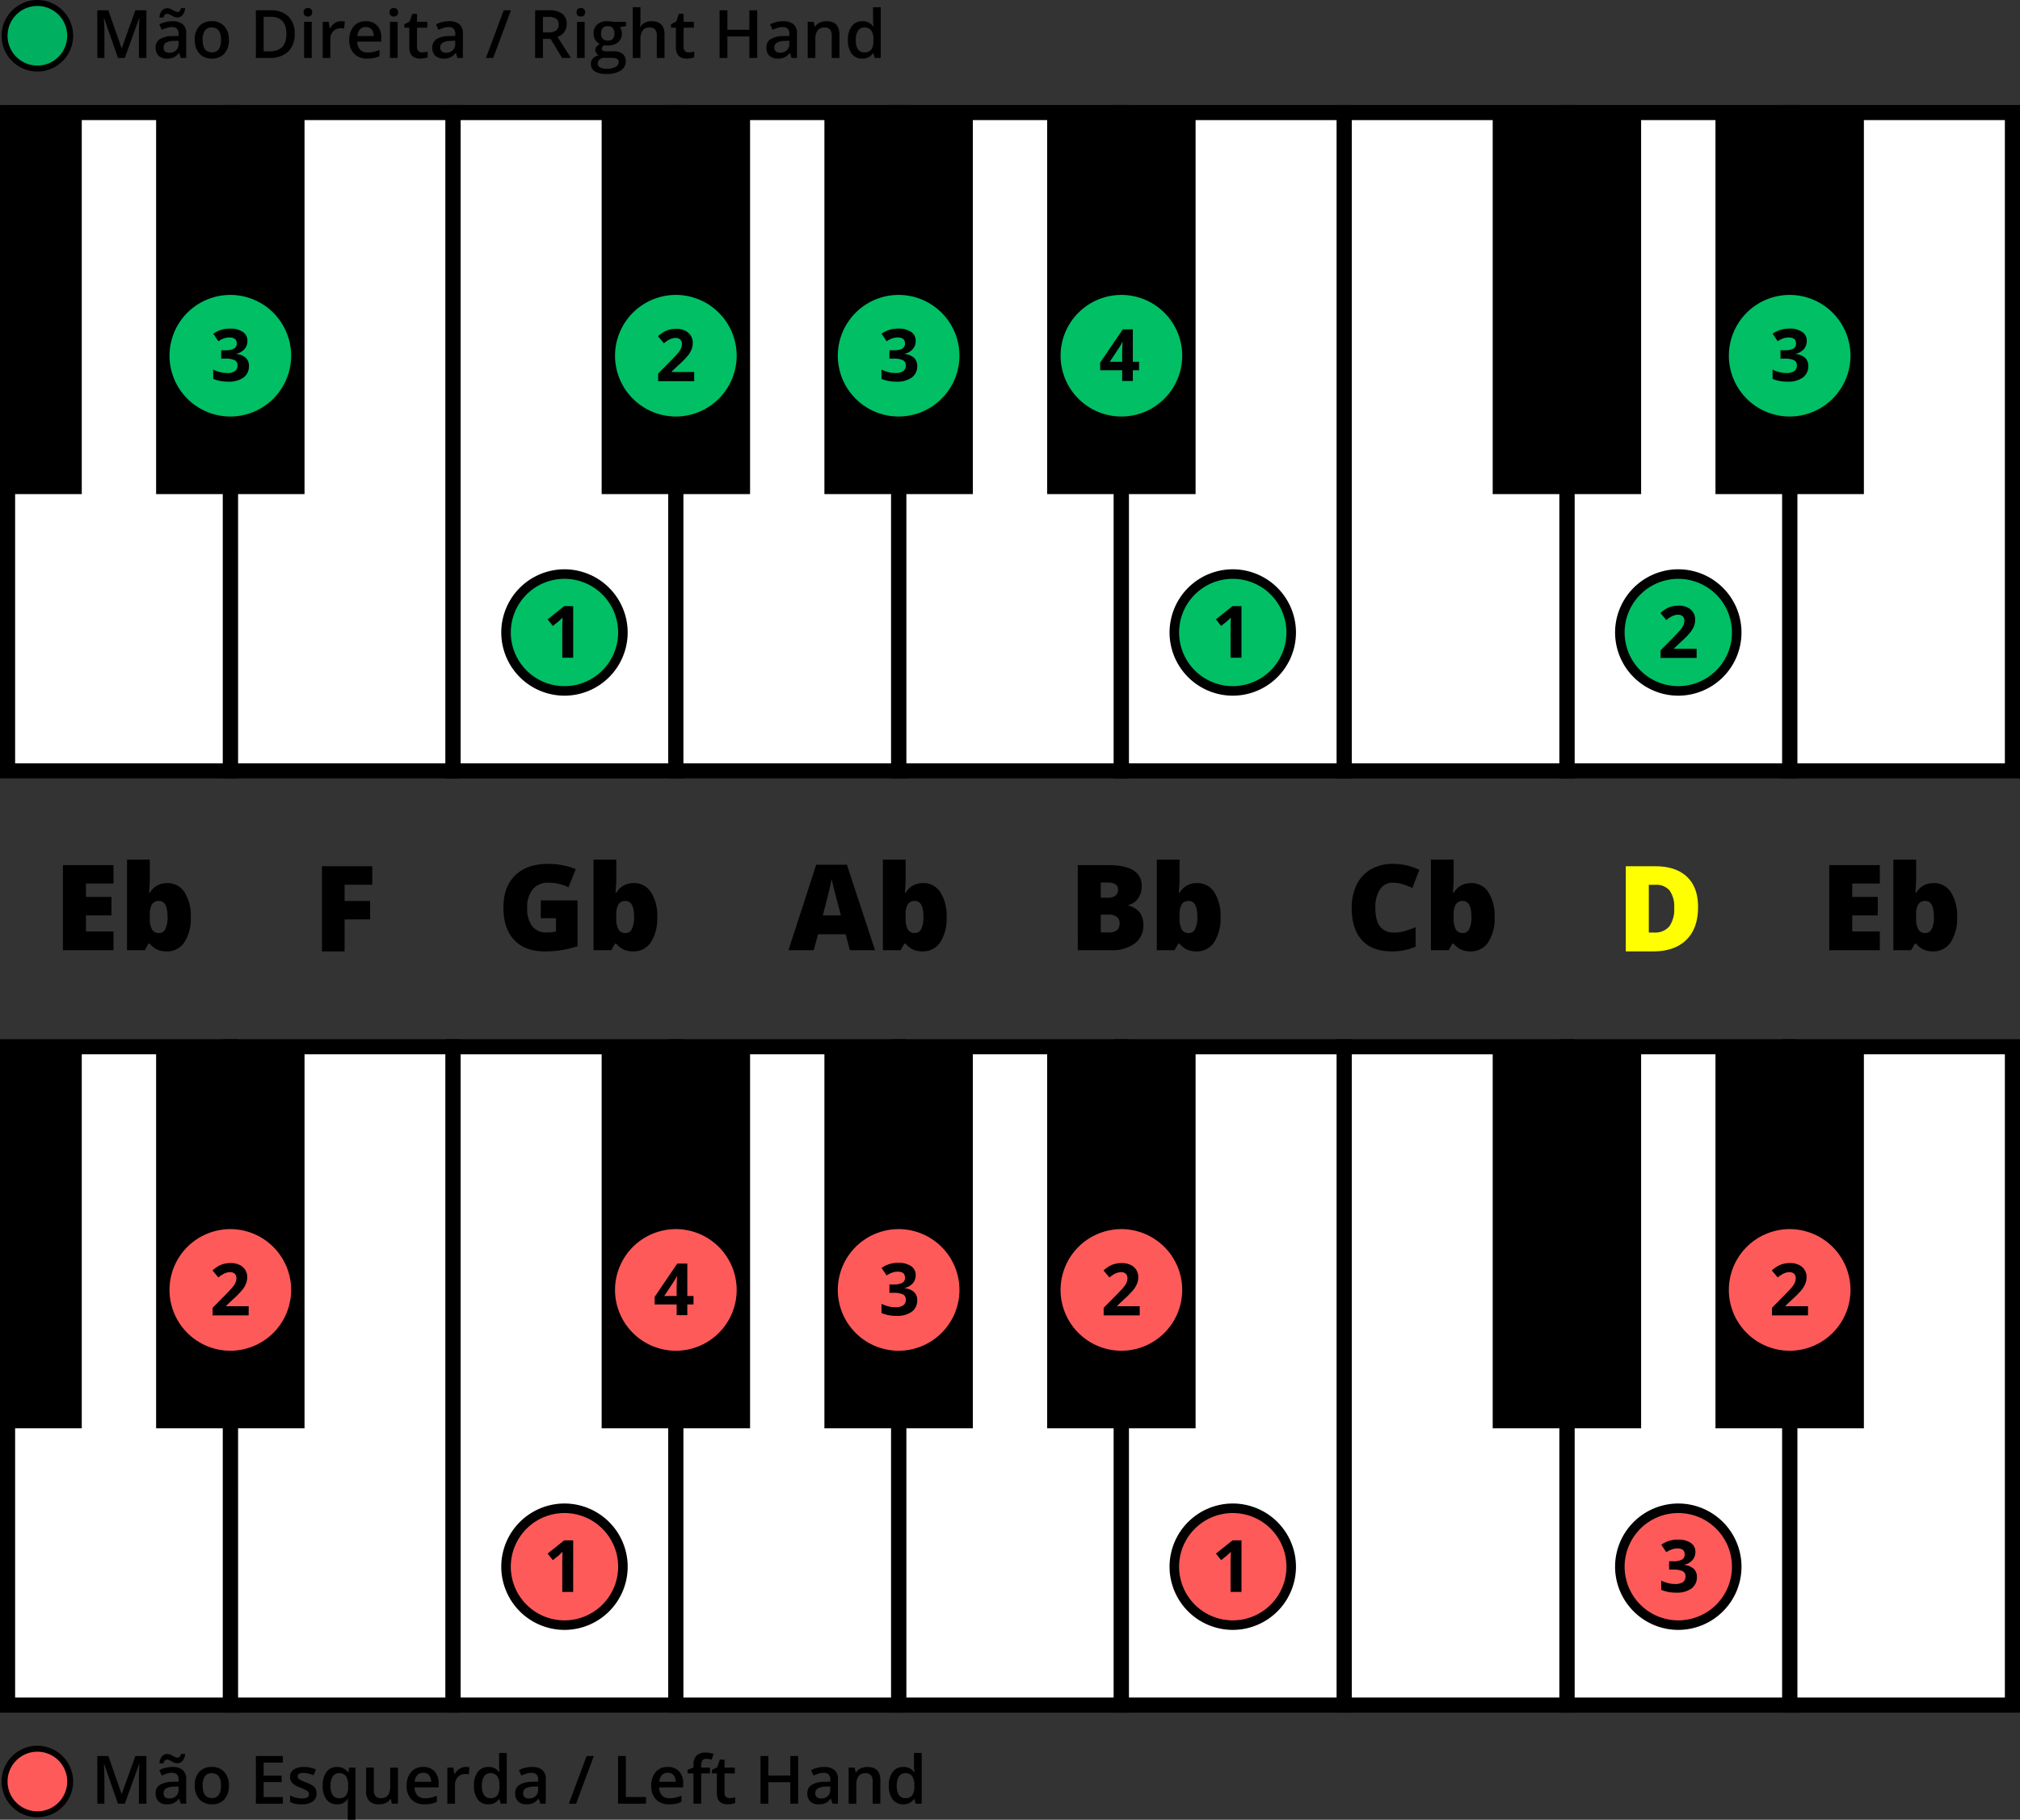
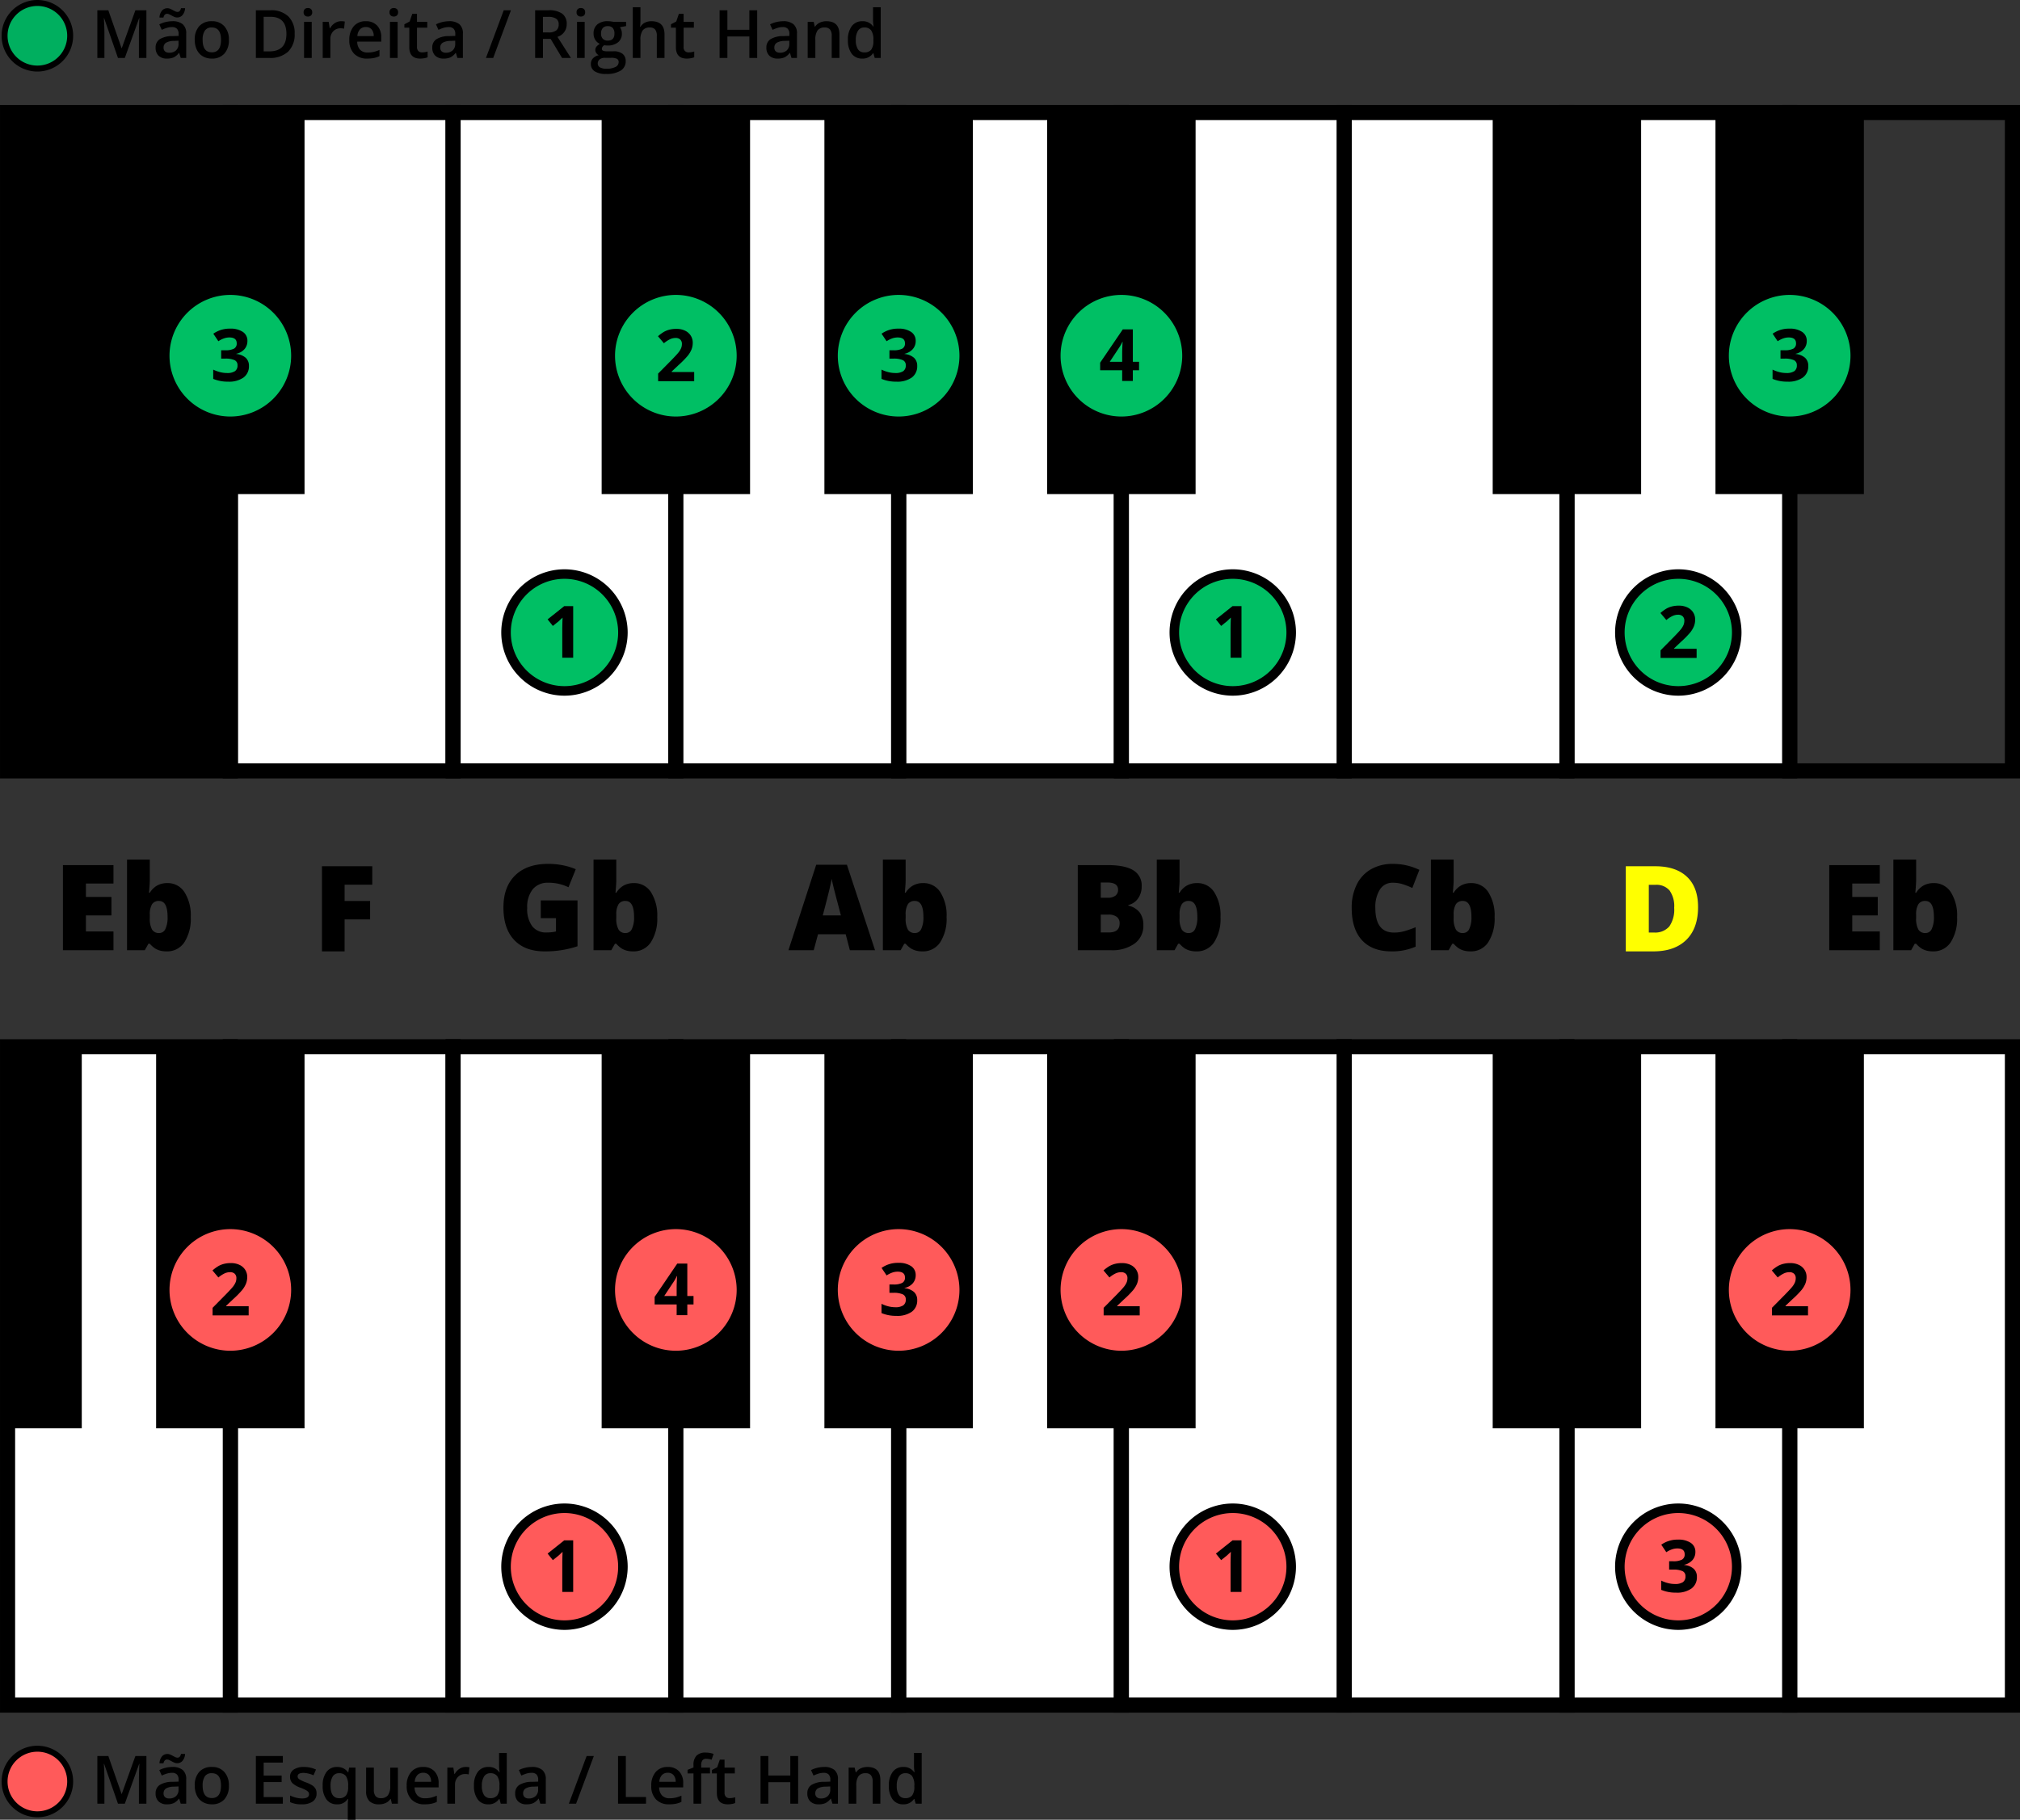
<svg xmlns="http://www.w3.org/2000/svg" width="580" height="522.613">
  <rect width="100%" height="100%" fill="#333333" stroke="none" />
  <g transform="translate(894.121 -435.993)">
    <circle cx="9.417" cy="9.417" r="9.417" transform="translate(-892.806 938.218)" fill="#ff5a5a" />
    <path d="M-883.388 939.074a8.561 8.561 0 0 1 8.561 8.561 8.561 8.561 0 0 1-8.561 8.561 8.561 8.561 0 0 1-8.561-8.561 8.561 8.561 0 0 1 8.561-8.561m0-1.712a10.284 10.284 0 0 0-10.273 10.273 10.285 10.285 0 0 0 10.273 10.273 10.285 10.285 0 0 0 10.273-10.273 10.285 10.285 0 0 0-10.273-10.273ZM-860.253 954l-3.971-11.433h-.074q.159 2.549.159 4.776V954h-2.032v-13.69h3.155l3.8 10.89h.056l3.914-10.89h3.165V954h-2.154v-6.77q0-1.021.052-2.66t.089-1.985h-.075L-858.278 954ZM-842.229 954l-.44-1.442h-.075a4.233 4.233 0 0 1-1.507 1.288 4.767 4.767 0 0 1-1.948.342 3.3 3.3 0 0 1-2.383-.824 3.084 3.084 0 0 1-.857-2.332 2.739 2.739 0 0 1 1.19-2.416 6.854 6.854 0 0 1 3.623-.889l1.789-.056v-.553a2.1 2.1 0 0 0-.464-1.484 1.889 1.889 0 0 0-1.437-.492 4.973 4.973 0 0 0-1.526.235 11.43 11.43 0 0 0-1.405.552l-.711-1.573a7.661 7.661 0 0 1 1.844-.67 8.482 8.482 0 0 1 1.892-.229 4.48 4.48 0 0 1 2.982.861 3.376 3.376 0 0 1 1.007 2.707V954Zm-1.048-11.62a1.939 1.939 0 0 1-.773-.164 8.255 8.255 0 0 1-.744-.365q-.366-.2-.712-.365a1.559 1.559 0 0 0-.665-.164q-.758 0-1.02 1.077h-1.143a3.325 3.325 0 0 1 .726-1.985 2.012 2.012 0 0 1 1.568-.684 1.99 1.99 0 0 1 .787.164 8.229 8.229 0 0 1 .749.365c.244.135.479.257.707.366a1.527 1.527 0 0 0 .66.163q.74 0 .993-1.076h1.17a3.393 3.393 0 0 1-.721 1.961 1.987 1.987 0 0 1-1.582.706Zm-2.229 10.122a2.725 2.725 0 0 0 1.924-.669 2.426 2.426 0 0 0 .726-1.878v-.9l-1.33.057a4.548 4.548 0 0 0-2.261.519 1.58 1.58 0 0 0-.707 1.419 1.383 1.383 0 0 0 .412 1.072 1.77 1.77 0 0 0 1.236.378ZM-828.4 948.8a5.655 5.655 0 0 1-1.3 3.96 4.665 4.665 0 0 1-3.624 1.424 4.962 4.962 0 0 1-2.565-.656 4.317 4.317 0 0 1-1.714-1.882 6.415 6.415 0 0 1-.6-2.846 5.61 5.61 0 0 1 1.292-3.933 4.685 4.685 0 0 1 3.642-1.414 4.559 4.559 0 0 1 3.558 1.447 5.582 5.582 0 0 1 1.311 3.9Zm-7.537 0q0 3.586 2.65 3.586 2.621 0 2.621-3.586 0-3.549-2.64-3.549a2.252 2.252 0 0 0-2.009.917 4.673 4.673 0 0 0-.621 2.632ZM-812.911 954h-7.744v-13.69h7.744v1.89h-5.506v3.727h5.159v1.873h-5.159v4.3h5.506ZM-803.229 951.05a2.712 2.712 0 0 1-1.1 2.327 5.3 5.3 0 0 1-3.165.81 7.476 7.476 0 0 1-3.324-.628v-1.9a8.157 8.157 0 0 0 3.4.843q2.031 0 2.032-1.226a.971.971 0 0 0-.225-.656 2.68 2.68 0 0 0-.74-.543 12.848 12.848 0 0 0-1.432-.637 6.623 6.623 0 0 1-2.421-1.385 2.569 2.569 0 0 1-.632-1.8 2.362 2.362 0 0 1 1.072-2.065 5.089 5.089 0 0 1 2.917-.735 8.263 8.263 0 0 1 3.455.74l-.712 1.657a7.678 7.678 0 0 0-2.818-.693q-1.742 0-1.742.993a1 1 0 0 0 .455.824 10.058 10.058 0 0 0 1.98.927 9.043 9.043 0 0 1 1.863.908 2.724 2.724 0 0 1 .862.95 2.757 2.757 0 0 1 .275 1.289ZM-797.377 954.187a3.582 3.582 0 0 1-3.006-1.41 6.316 6.316 0 0 1-1.086-3.937 6.32 6.32 0 0 1 1.1-3.956 3.635 3.635 0 0 1 3.043-1.428 4.071 4.071 0 0 1 1.746.361 3.659 3.659 0 0 1 1.386 1.183h.075l.244-1.358h1.826v14.963h-2.21v-4.391c0-.275.013-.565.037-.871s.047-.54.066-.7h-.122a3.392 3.392 0 0 1-3.099 1.544Zm.627-1.761a2.335 2.335 0 0 0 1.99-.8 4 4 0 0 0 .6-2.421v-.346a4.726 4.726 0 0 0-.623-2.762 2.331 2.331 0 0 0-2.008-.843 2.021 2.021 0 0 0-1.8.936 4.876 4.876 0 0 0-.618 2.687q.009 3.549 2.459 3.549ZM-781.6 954l-.309-1.357h-.112a3.123 3.123 0 0 1-1.306 1.133 4.363 4.363 0 0 1-1.934.412 3.8 3.8 0 0 1-2.809-.937 3.88 3.88 0 0 1-.927-2.837v-6.77h2.219v6.386a2.775 2.775 0 0 0 .487 1.784 1.858 1.858 0 0 0 1.526.6 2.432 2.432 0 0 0 2.037-.829 4.566 4.566 0 0 0 .651-2.776v-5.16h2.21V954ZM-772.208 954.187a5.007 5.007 0 0 1-3.778-1.41 5.35 5.35 0 0 1-1.363-3.881 5.87 5.87 0 0 1 1.265-3.989 4.365 4.365 0 0 1 3.473-1.451 4.268 4.268 0 0 1 3.24 1.245 4.758 4.758 0 0 1 1.189 3.427v1.19h-6.9a3.4 3.4 0 0 0 .815 2.317 2.838 2.838 0 0 0 2.163.81 8.016 8.016 0 0 0 1.709-.173 8.993 8.993 0 0 0 1.7-.576v1.788a6.706 6.706 0 0 1-1.629.543 9.906 9.906 0 0 1-1.884.16Zm-.4-9.064a2.206 2.206 0 0 0-1.68.665 3.162 3.162 0 0 0-.754 1.938h4.7a2.86 2.86 0 0 0-.618-1.943 2.113 2.113 0 0 0-1.651-.66ZM-760.429 943.456a5.253 5.253 0 0 1 1.1.094l-.215 2.05a4.165 4.165 0 0 0-.974-.112 2.821 2.821 0 0 0-2.14.861 3.117 3.117 0 0 0-.819 2.238V954h-2.2v-10.357h1.723l.291 1.826h.112a4.1 4.1 0 0 1 1.344-1.47 3.192 3.192 0 0 1 1.778-.543ZM-753.921 954.187a3.608 3.608 0 0 1-3.024-1.405 6.306 6.306 0 0 1-1.087-3.942 6.328 6.328 0 0 1 1.1-3.965 3.64 3.64 0 0 1 3.047-1.419 3.567 3.567 0 0 1 3.109 1.508h.113a13.091 13.091 0 0 1-.16-1.761v-3.773h2.21V954h-1.723l-.384-1.357h-.1a3.517 3.517 0 0 1-3.101 1.544Zm.59-1.779a2.4 2.4 0 0 0 1.976-.764 4.014 4.014 0 0 0 .636-2.476v-.309a4.645 4.645 0 0 0-.636-2.781 2.365 2.365 0 0 0-1.995-.824 2.021 2.021 0 0 0-1.788.941 4.821 4.821 0 0 0-.628 2.682 4.7 4.7 0 0 0 .609 2.627 2.055 2.055 0 0 0 1.826.904ZM-738.986 954l-.44-1.442h-.075a4.244 4.244 0 0 1-1.508 1.288 4.762 4.762 0 0 1-1.947.342 3.3 3.3 0 0 1-2.383-.824 3.085 3.085 0 0 1-.857-2.332 2.74 2.74 0 0 1 1.189-2.416 6.861 6.861 0 0 1 3.624-.889l1.788-.056v-.553a2.1 2.1 0 0 0-.463-1.484 1.89 1.89 0 0 0-1.438-.492 4.973 4.973 0 0 0-1.526.235 11.355 11.355 0 0 0-1.4.552l-.712-1.573a7.668 7.668 0 0 1 1.845-.67 8.48 8.48 0 0 1 1.891-.229 4.479 4.479 0 0 1 2.982.861 3.376 3.376 0 0 1 1.007 2.707V954Zm-3.277-1.5a2.727 2.727 0 0 0 1.924-.669 2.43 2.43 0 0 0 .726-1.878v-.9l-1.33.057a4.544 4.544 0 0 0-2.261.519 1.578 1.578 0 0 0-.707 1.419 1.383 1.383 0 0 0 .412 1.072 1.77 1.77 0 0 0 1.236.38ZM-723.611 940.31l-5.094 13.69h-2.079l5.1-13.689ZM-716.663 954v-13.69h2.237v11.77h5.8V954ZM-701.981 954.187a5.01 5.01 0 0 1-3.779-1.41 5.349 5.349 0 0 1-1.362-3.881 5.87 5.87 0 0 1 1.264-3.989 4.369 4.369 0 0 1 3.474-1.451 4.269 4.269 0 0 1 3.24 1.245 4.762 4.762 0 0 1 1.189 3.427v1.19h-6.9a3.4 3.4 0 0 0 .815 2.317 2.835 2.835 0 0 0 2.163.81 8 8 0 0 0 1.708-.173 9 9 0 0 0 1.7-.576v1.788a6.708 6.708 0 0 1-1.629.543 9.913 9.913 0 0 1-1.883.16Zm-.4-9.064a2.21 2.21 0 0 0-1.681.665 3.168 3.168 0 0 0-.754 1.938h4.7a2.87 2.87 0 0 0-.618-1.943 2.113 2.113 0 0 0-1.65-.66ZM-690.258 945.31h-2.528V954H-695v-8.69h-1.7v-1.03l1.7-.674v-.674a3.767 3.767 0 0 1 .861-2.72 3.524 3.524 0 0 1 2.631-.885 7 7 0 0 1 2.285.384l-.58 1.666a5.105 5.105 0 0 0-1.555-.262 1.266 1.266 0 0 0-1.091.464 2.333 2.333 0 0 0-.341 1.39v.674h2.528ZM-684.64 952.408a5.366 5.366 0 0 0 1.61-.253v1.657a4.447 4.447 0 0 1-.941.267 6.454 6.454 0 0 1-1.193.108q-3.128 0-3.128-3.3v-5.577h-1.414v-.974l1.517-.8.749-2.191h1.358v2.3h2.949v1.667h-2.949v5.543a1.55 1.55 0 0 0 .4 1.175 1.45 1.45 0 0 0 1.042.378ZM-664.949 954h-2.251v-6.17h-6.311V954h-2.238v-13.69h2.238v5.6h6.311v-5.6h2.247ZM-655.1 954l-.44-1.442h-.075a4.244 4.244 0 0 1-1.508 1.288 4.762 4.762 0 0 1-1.947.342 3.3 3.3 0 0 1-2.383-.824 3.085 3.085 0 0 1-.857-2.332 2.74 2.74 0 0 1 1.189-2.416 6.861 6.861 0 0 1 3.624-.889l1.788-.056v-.553a2.1 2.1 0 0 0-.463-1.484 1.89 1.89 0 0 0-1.438-.492 4.973 4.973 0 0 0-1.526.235 11.355 11.355 0 0 0-1.4.552l-.712-1.573a7.668 7.668 0 0 1 1.845-.67 8.48 8.48 0 0 1 1.891-.229 4.479 4.479 0 0 1 2.982.861 3.376 3.376 0 0 1 1.007 2.707V954Zm-3.277-1.5a2.727 2.727 0 0 0 1.924-.669 2.43 2.43 0 0 0 .726-1.878v-.9l-1.33.057a4.544 4.544 0 0 0-2.261.519 1.578 1.578 0 0 0-.707 1.419 1.383 1.383 0 0 0 .412 1.072 1.77 1.77 0 0 0 1.238.38ZM-641.343 954h-2.21v-6.367a2.782 2.782 0 0 0-.482-1.788 1.863 1.863 0 0 0-1.531-.59 2.434 2.434 0 0 0-2.041.824 4.546 4.546 0 0 0-.646 2.762V954h-2.2v-10.357h1.723l.309 1.358h.112a3.069 3.069 0 0 1 1.33-1.142 4.45 4.45 0 0 1 1.91-.4q3.727 0 3.727 3.792ZM-634.789 954.187a3.608 3.608 0 0 1-3.024-1.405 6.312 6.312 0 0 1-1.086-3.942 6.327 6.327 0 0 1 1.1-3.965 3.643 3.643 0 0 1 3.048-1.419 3.569 3.569 0 0 1 3.109 1.508h.112a13.233 13.233 0 0 1-.159-1.761v-3.773h2.21V954h-1.721l-.384-1.357h-.1a3.519 3.519 0 0 1-3.105 1.544Zm.59-1.779a2.4 2.4 0 0 0 1.976-.764 4.019 4.019 0 0 0 .637-2.476v-.309a4.636 4.636 0 0 0-.637-2.781 2.364 2.364 0 0 0-1.994-.824 2.023 2.023 0 0 0-1.789.941 4.821 4.821 0 0 0-.627 2.682 4.7 4.7 0 0 0 .608 2.627 2.055 2.055 0 0 0 1.825.904Z" />
    <path fill="#fff" d="M-636.102 736.619h63.962v189.067h-63.962z" />
    <path d="M-569.968 927.857h-68.3v-193.41h68.3Zm-63.962-4.343h59.619V738.79h-59.619Z" />
    <path fill="#fff" d="M-380.254 736.619h63.962v189.067h-63.962z" />
    <path d="M-314.121 927.857h-68.3v-193.41h68.3Zm-63.961-4.343h59.618V738.79h-59.618Z" />
    <path fill="#fff" d="M-827.987 736.619h63.962v189.067h-63.962z" />
    <path d="M-761.854 927.857h-68.3v-193.41h68.3Zm-63.962-4.343h59.616V738.79h-59.619Z" />
    <path fill="#fff" d="M-764.025 736.619h63.962v189.067h-63.962z" />
    <path d="M-697.892 927.857h-68.3v-193.41h68.3Zm-63.962-4.343h59.619V738.79h-59.619Z" />
    <path fill="#fff" d="M-891.949 736.619h63.962v189.067h-63.962z" />
    <path d="M-825.816 927.857h-68.3v-193.41h68.3Zm-63.962-4.343h59.619V738.79h-59.619Z" />
    <path fill="#fff" d="M-444.216 736.619h63.962v189.067h-63.962z" />
    <path d="M-378.082 927.857h-68.3v-193.41h68.3Zm-63.962-4.343h59.618V738.79h-59.618Z" />
    <path d="M-401.561 736.619h42.615v109.58h-42.615zM-849.295 736.619h42.615v109.58h-42.615z" />
    <path fill="#fff" d="M-700.064 736.619h63.962v189.067h-63.962z" />
    <path d="M-633.93 927.857h-68.3v-193.41h68.3Zm-63.962-4.343h59.619V738.79h-59.619Z" />
    <path fill="#fff" d="M-508.178 736.619h63.962v189.067h-63.962z" />
    <path d="M-442.044 927.857h-68.306v-193.41h68.306Zm-63.962-4.343h59.619V738.79h-59.619ZM-657.409 736.619h42.615v109.58h-42.615z" />
    <path fill="#fff" d="M-572.14 736.619h63.962v189.067h-63.962z" />
    <path d="M-506.006 927.857h-68.3v-193.41h68.3Zm-63.962-4.343h59.618V738.79h-59.618Z" />
    <path d="M-593.447 736.619h42.615v109.58h-42.615zM-721.371 736.619h42.615v109.58h-42.615zM-465.523 736.619h42.615v109.58h-42.615zM-891.949 736.619h21.307v109.58h-21.307z" />
    <circle cx="16.437" cy="16.437" r="16.437" transform="translate(-396.691 790.018)" fill="#ff5a5a" />
    <path d="M-380.254 791.046a15.41 15.41 0 0 1 15.41 15.41 15.41 15.41 0 0 1-15.41 15.409 15.409 15.409 0 0 1-15.41-15.409 15.41 15.41 0 0 1 15.41-15.41m0-2.055a17.484 17.484 0 0 0-17.464 17.465 17.484 17.484 0 0 0 17.464 17.464 17.484 17.484 0 0 0 17.464-17.464 17.484 17.484 0 0 0-17.464-17.465Z" fill="#ff5a5a" />
    <path d="M-374.99 813.769h-10.356v-2.178l3.719-3.76q1.652-1.692 2.158-2.345a5.189 5.189 0 0 0 .73-1.212 3.09 3.09 0 0 0 .223-1.155 1.683 1.683 0 0 0-.492-1.327 1.909 1.909 0 0 0-1.312-.436 3.779 3.779 0 0 0-1.672.395 8.637 8.637 0 0 0-1.692 1.125l-1.7-2.016a11.214 11.214 0 0 1 1.814-1.318 6.667 6.667 0 0 1 1.57-.592 8.013 8.013 0 0 1 1.905-.208 5.64 5.64 0 0 1 2.452.507 3.907 3.907 0 0 1 1.651 1.418 3.768 3.768 0 0 1 .588 2.088 5.106 5.106 0 0 1-.36 1.92 7.363 7.363 0 0 1-1.114 1.839 27.252 27.252 0 0 1-2.66 2.685l-1.9 1.794v.141h6.455Z" />
    <circle cx="16.779" cy="16.779" r="16.779" transform="translate(-429.014 869.163)" fill="#ff5a5a" />
    <path d="M-412.235 870.533a15.41 15.41 0 0 1 15.41 15.409 15.41 15.41 0 0 1-15.41 15.41 15.41 15.41 0 0 1-15.41-15.41 15.409 15.409 0 0 1 15.41-15.409m0-2.74a18.169 18.169 0 0 0-18.149 18.149 18.169 18.169 0 0 0 18.149 18.149 18.169 18.169 0 0 0 18.149-18.149 18.17 18.17 0 0 0-18.149-18.149Z" />
    <path d="M-407.328 881.689a3.486 3.486 0 0 1-.841 2.361 4.363 4.363 0 0 1-2.361 1.337v.061a4.722 4.722 0 0 1 2.716 1.09 3.053 3.053 0 0 1 .921 2.335 3.954 3.954 0 0 1-1.55 3.328 7.136 7.136 0 0 1-4.428 1.191 10.74 10.74 0 0 1-4.275-.8v-2.665a9.57 9.57 0 0 0 1.894.709 7.988 7.988 0 0 0 2.047.273 3.978 3.978 0 0 0 2.29-.527 1.932 1.932 0 0 0 .74-1.692 1.526 1.526 0 0 0-.852-1.478 6.269 6.269 0 0 0-2.715-.436h-1.124v-2.4h1.145a5.316 5.316 0 0 0 2.517-.452 1.628 1.628 0 0 0 .8-1.545q0-1.681-2.108-1.682a4.767 4.767 0 0 0-1.484.244 7.153 7.153 0 0 0-1.677.84l-1.449-2.158a8.055 8.055 0 0 1 4.833-1.459 6.241 6.241 0 0 1 3.633.932 2.991 2.991 0 0 1 1.328 2.593Z" />
    <circle cx="16.779" cy="16.779" r="16.779" transform="translate(-556.939 869.163)" fill="#ff5a5a" />
    <path d="M-540.159 870.533a15.409 15.409 0 0 1 15.41 15.409 15.41 15.41 0 0 1-15.41 15.41 15.41 15.41 0 0 1-15.41-15.41 15.41 15.41 0 0 1 15.41-15.409m0-2.74a18.17 18.17 0 0 0-18.149 18.149 18.169 18.169 0 0 0 18.149 18.149 18.169 18.169 0 0 0 18.149-18.149 18.169 18.169 0 0 0-18.149-18.149Z" />
    <path d="M-537.659 893.19h-3.13v-8.572l.03-1.408.051-1.54q-.781.78-1.084 1.023l-1.7 1.368-1.508-1.885 4.772-3.8h2.573Z" />
    <circle cx="16.437" cy="16.437" r="16.437" transform="translate(-588.577 790.018)" fill="#ff5a5a" />
    <path d="M-572.14 791.046a15.41 15.41 0 0 1 15.41 15.41 15.409 15.409 0 0 1-15.41 15.409 15.409 15.409 0 0 1-15.409-15.409 15.409 15.409 0 0 1 15.409-15.41m0-2.055a17.484 17.484 0 0 0-17.46 17.465 17.484 17.484 0 0 0 17.46 17.464 17.485 17.485 0 0 0 17.465-17.464 17.485 17.485 0 0 0-17.465-17.465Z" fill="#ff5a5a" />
    <path d="M-566.876 813.769h-10.356v-2.178l3.719-3.76q1.652-1.692 2.158-2.345a5.19 5.19 0 0 0 .73-1.212 3.071 3.071 0 0 0 .223-1.155 1.683 1.683 0 0 0-.492-1.327 1.909 1.909 0 0 0-1.312-.436 3.779 3.779 0 0 0-1.672.395 8.7 8.7 0 0 0-1.692 1.125l-1.7-2.016a11.169 11.169 0 0 1 1.813-1.318 6.683 6.683 0 0 1 1.571-.592 8.019 8.019 0 0 1 1.905-.208 5.637 5.637 0 0 1 2.452.507 3.909 3.909 0 0 1 1.652 1.418 3.768 3.768 0 0 1 .587 2.088 5.125 5.125 0 0 1-.359 1.92 7.4 7.4 0 0 1-1.115 1.839 27.141 27.141 0 0 1-2.66 2.685l-1.9 1.794v.141h6.455Z" />
    <circle cx="16.437" cy="16.437" r="16.437" transform="translate(-652.539 790.018)" fill="#ff5a5a" />
    <path d="M-636.1 791.046a15.41 15.41 0 0 1 15.41 15.41 15.409 15.409 0 0 1-15.41 15.409 15.409 15.409 0 0 1-15.409-15.409 15.409 15.409 0 0 1 15.409-15.41m0-2.055a17.484 17.484 0 0 0-17.464 17.465A17.484 17.484 0 0 0-636.1 823.92a17.485 17.485 0 0 0 17.465-17.464 17.485 17.485 0 0 0-17.465-17.465Z" fill="#ff5a5a" />
    <path d="M-631.2 802.2a3.484 3.484 0 0 1-.841 2.361 4.367 4.367 0 0 1-2.359 1.339v.06a4.719 4.719 0 0 1 2.716 1.09 3.052 3.052 0 0 1 .922 2.335 3.96 3.96 0 0 1-1.55 3.329 7.148 7.148 0 0 1-4.429 1.19 10.757 10.757 0 0 1-4.275-.8v-2.664a9.636 9.636 0 0 0 1.894.709 7.953 7.953 0 0 0 2.047.274 3.983 3.983 0 0 0 2.29-.527 1.933 1.933 0 0 0 .74-1.692 1.527 1.527 0 0 0-.852-1.479 6.285 6.285 0 0 0-2.715-.436h-1.125v-2.4h1.145a5.318 5.318 0 0 0 2.518-.452 1.625 1.625 0 0 0 .795-1.545q0-1.681-2.107-1.682a4.8 4.8 0 0 0-1.484.244 7.236 7.236 0 0 0-1.678.84l-1.448-2.158a8.048 8.048 0 0 1 4.833-1.459 6.249 6.249 0 0 1 3.633.932 2.991 2.991 0 0 1 1.33 2.591Z" />
    <circle cx="16.437" cy="16.437" r="16.437" transform="translate(-716.501 790.018)" fill="#ff5a5a" />
    <path d="M-700.064 791.046a15.41 15.41 0 0 1 15.41 15.41 15.409 15.409 0 0 1-15.41 15.409 15.409 15.409 0 0 1-15.409-15.409 15.409 15.409 0 0 1 15.409-15.41m0-2.055a17.485 17.485 0 0 0-17.464 17.465 17.485 17.485 0 0 0 17.464 17.464 17.485 17.485 0 0 0 17.464-17.464 17.485 17.485 0 0 0-17.465-17.465Z" fill="#ff5a5a" />
    <path d="M-694.992 810.633h-1.783v3.07h-3.06v-3.07h-6.323v-2.179l6.495-9.564h2.888v9.31h1.783Zm-4.843-2.432v-2.513q0-.629.051-1.824c.033-.8.061-1.26.081-1.388h-.081a11.334 11.334 0 0 1-.9 1.621l-2.716 4.1Z" />
    <circle cx="16.779" cy="16.779" r="16.779" transform="translate(-748.824 869.163)" fill="#ff5a5a" />
    <path d="M-732.045 870.533a15.409 15.409 0 0 1 15.41 15.409 15.41 15.41 0 0 1-15.41 15.41 15.409 15.409 0 0 1-15.409-15.41 15.409 15.409 0 0 1 15.409-15.409m0-2.74a18.17 18.17 0 0 0-18.149 18.149 18.169 18.169 0 0 0 18.149 18.149 18.17 18.17 0 0 0 18.15-18.149 18.17 18.17 0 0 0-18.15-18.149Z" />
    <path d="M-729.544 893.19h-3.13v-8.572l.03-1.408.05-1.54q-.78.78-1.084 1.023l-1.7 1.368-1.51-1.885 4.773-3.8h2.573Z" />
    <circle cx="16.437" cy="16.437" r="16.437" transform="translate(-844.424 790.018)" fill="#ff5a5a" />
    <path d="M-827.987 791.046a15.409 15.409 0 0 1 15.409 15.41 15.409 15.409 0 0 1-15.409 15.409 15.409 15.409 0 0 1-15.41-15.409 15.41 15.41 0 0 1 15.41-15.41m0-2.055a17.485 17.485 0 0 0-17.465 17.465 17.485 17.485 0 0 0 17.465 17.464 17.484 17.484 0 0 0 17.464-17.464 17.484 17.484 0 0 0-17.464-17.465Z" fill="#ff5a5a" />
    <path d="M-822.724 813.769h-10.355v-2.178l3.719-3.76q1.65-1.692 2.158-2.345a5.18 5.18 0 0 0 .729-1.212 3.07 3.07 0 0 0 .223-1.155 1.686 1.686 0 0 0-.491-1.327 1.909 1.909 0 0 0-1.313-.436 3.775 3.775 0 0 0-1.671.395 8.635 8.635 0 0 0-1.692 1.125l-1.7-2.016a11.171 11.171 0 0 1 1.814-1.318 6.677 6.677 0 0 1 1.57-.592 8.027 8.027 0 0 1 1.906-.208 5.64 5.64 0 0 1 2.452.507 3.907 3.907 0 0 1 1.651 1.418 3.769 3.769 0 0 1 .588 2.088 5.105 5.105 0 0 1-.36 1.92 7.391 7.391 0 0 1-1.114 1.839 27.374 27.374 0 0 1-2.66 2.685l-1.9 1.794v.141h6.454ZM-354.377 708.889h-14.513v-24.445h14.513v5.3h-7.908v3.846h7.323v5.3h-7.323v4.615h7.908ZM-338.91 689.61a5.69 5.69 0 0 1 4.91 2.59 12.344 12.344 0 0 1 1.815 7.173 12.453 12.453 0 0 1-1.831 7.232 5.872 5.872 0 0 1-5.092 2.617 7.075 7.075 0 0 1-1.872-.226 5.539 5.539 0 0 1-1.463-.627 7.648 7.648 0 0 1-1.5-1.338h-.4l-1.037 1.856h-5.1v-26.015h6.538v5.886q0 1.053-.234 3.628h.234a5.971 5.971 0 0 1 2.2-2.124 6.026 6.026 0 0 1 2.832-.652Zm-2.391 5.134a2.238 2.238 0 0 0-2.007.953 5.5 5.5 0 0 0-.635 2.993v.919a6.542 6.542 0 0 0 .635 3.336 2.261 2.261 0 0 0 2.074 1.012 1.928 1.928 0 0 0 1.772-1.179 7.681 7.681 0 0 0 .619-3.47q0-4.564-2.457-4.564Z" />
    <path d="M-406.558 696.482q0 6.12-3.369 9.431t-9.473 3.311h-7.909v-24.446h8.461q5.885 0 9.088 3.01t3.202 8.694Zm-6.856.235a7.77 7.77 0 0 0-1.329-4.983 4.918 4.918 0 0 0-4.038-1.622h-1.919v13.694h1.471a5.329 5.329 0 0 0 4.415-1.747 8.445 8.445 0 0 0 1.4-5.342Z" fill="#ff0" />
    <path d="M-494.221 689.51a4.212 4.212 0 0 0-3.679 1.931 9.326 9.326 0 0 0-1.321 5.326q0 7.056 5.368 7.056a10.987 10.987 0 0 0 3.143-.452 31.672 31.672 0 0 0 3.06-1.086v5.584a16.932 16.932 0 0 1-6.922 1.355q-5.535 0-8.486-3.211t-2.951-9.28a14.791 14.791 0 0 1 1.43-6.671 10.225 10.225 0 0 1 4.113-4.423 12.42 12.42 0 0 1 6.312-1.546 17.388 17.388 0 0 1 7.574 1.722l-2.023 5.2a22.7 22.7 0 0 0-2.709-1.07 9.458 9.458 0 0 0-2.909-.435ZM-471.7 689.61a5.691 5.691 0 0 1 4.907 2.592 12.344 12.344 0 0 1 1.814 7.173 12.453 12.453 0 0 1-1.83 7.232 5.873 5.873 0 0 1-5.092 2.617 7.088 7.088 0 0 1-1.873-.226 5.553 5.553 0 0 1-1.463-.627 7.647 7.647 0 0 1-1.5-1.338h-.4l-1.036 1.856h-5.1v-26.017h6.538v5.886q0 1.053-.234 3.628h.234a5.971 5.971 0 0 1 2.2-2.124 6.023 6.023 0 0 1 2.835-.652Zm-2.392 5.134a2.235 2.235 0 0 0-2.006.953 5.5 5.5 0 0 0-.635 2.993v.919a6.542 6.542 0 0 0 .635 3.336 2.259 2.259 0 0 0 2.073 1.012 1.93 1.93 0 0 0 1.773-1.179 7.683 7.683 0 0 0 .618-3.47q.002-4.564-2.456-4.564ZM-584.66 684.444h8.528q4.982 0 7.4 1.479a5.017 5.017 0 0 1 2.417 4.607 5.827 5.827 0 0 1-1.053 3.511 4.7 4.7 0 0 1-2.776 1.873v.167a5.689 5.689 0 0 1 3.294 2.007 6.061 6.061 0 0 1 1.02 3.645 6.245 6.245 0 0 1-2.5 5.242 10.949 10.949 0 0 1-6.814 1.914h-9.514Zm6.6 9.38h1.99a3.6 3.6 0 0 0 2.2-.585 2.04 2.04 0 0 0 .777-1.739q0-2.056-3.11-2.057h-1.856Zm0 4.832v5.133h2.324q3.093 0 3.094-2.608a2.246 2.246 0 0 0-.828-1.873 3.816 3.816 0 0 0-2.4-.652ZM-550.4 689.61a5.69 5.69 0 0 1 4.907 2.592 12.343 12.343 0 0 1 1.815 7.173 12.453 12.453 0 0 1-1.831 7.232 5.872 5.872 0 0 1-5.092 2.617 7.075 7.075 0 0 1-1.872-.226 5.539 5.539 0 0 1-1.463-.627 7.649 7.649 0 0 1-1.5-1.338h-.4l-1.037 1.856h-5.1v-26.017h6.538v5.886q0 1.053-.234 3.628h.234a5.971 5.971 0 0 1 2.2-2.124 6.026 6.026 0 0 1 2.835-.652Zm-2.391 5.134a2.238 2.238 0 0 0-2.007.953 5.5 5.5 0 0 0-.635 2.993v.919a6.542 6.542 0 0 0 .635 3.336 2.261 2.261 0 0 0 2.074 1.012 1.929 1.929 0 0 0 1.772-1.179 7.681 7.681 0 0 0 .619-3.47q.001-4.564-2.457-4.564ZM-650.1 708.889l-1.2-4.581h-7.942l-1.237 4.581h-7.257l7.976-24.546h8.812l8.076 24.546Zm-2.575-10-1.053-4.013q-.369-1.336-.9-3.461t-.694-3.043q-.15.852-.593 2.809t-1.965 7.708ZM-629.049 689.61a5.692 5.692 0 0 1 4.907 2.592 12.344 12.344 0 0 1 1.814 7.173 12.453 12.453 0 0 1-1.83 7.232 5.873 5.873 0 0 1-5.092 2.617 7.088 7.088 0 0 1-1.873-.226 5.553 5.553 0 0 1-1.463-.627 7.647 7.647 0 0 1-1.5-1.338h-.4l-1.036 1.856h-5.1v-26.017h6.538v5.886q0 1.053-.234 3.628h.234a5.97 5.97 0 0 1 2.2-2.124 6.023 6.023 0 0 1 2.835-.652Zm-2.392 5.134a2.235 2.235 0 0 0-2.006.953 5.5 5.5 0 0 0-.635 2.993v.919a6.543 6.543 0 0 0 .635 3.336 2.259 2.259 0 0 0 2.073 1.012 1.93 1.93 0 0 0 1.773-1.179 7.683 7.683 0 0 0 .618-3.47q0-4.564-2.458-4.564ZM-738.85 694.576h10.55v13.176a29 29 0 0 1-9.447 1.472q-5.652 0-8.737-3.278t-3.084-9.346q0-5.92 3.377-9.214t9.464-3.293a21 21 0 0 1 4.355.434 18.415 18.415 0 0 1 3.571 1.1l-2.09 5.183a12.936 12.936 0 0 0-5.8-1.3 5.522 5.522 0 0 0-4.474 1.881 8.146 8.146 0 0 0-1.579 5.376 8.236 8.236 0 0 0 1.43 5.225 4.954 4.954 0 0 0 4.121 1.8 12.085 12.085 0 0 0 2.709-.284v-3.829h-4.364ZM-712.131 689.61a5.69 5.69 0 0 1 4.907 2.592 12.343 12.343 0 0 1 1.815 7.173 12.453 12.453 0 0 1-1.831 7.232 5.872 5.872 0 0 1-5.092 2.617A7.08 7.08 0 0 1-714.2 709a5.539 5.539 0 0 1-1.463-.627 7.677 7.677 0 0 1-1.5-1.338h-.4l-1.037 1.856h-5.1v-26.019h6.538v5.886q0 1.053-.234 3.628h.234a5.986 5.986 0 0 1 2.2-2.124 6.026 6.026 0 0 1 2.831-.652Zm-2.391 5.134a2.235 2.235 0 0 0-2.006.953 5.5 5.5 0 0 0-.636 2.993v.919a6.54 6.54 0 0 0 .636 3.336 2.259 2.259 0 0 0 2.073 1.012 1.928 1.928 0 0 0 1.772-1.179 7.681 7.681 0 0 0 .619-3.47q0-4.564-2.458-4.564ZM-795.179 709.224h-6.5v-24.446h14.446v5.3h-7.942v4.665h7.324v5.3h-7.324ZM-861.54 708.889h-14.513v-24.445h14.513v5.3h-7.908v3.846h7.323v5.3h-7.323v4.615h7.908ZM-846.073 689.61a5.69 5.69 0 0 1 4.907 2.592 12.343 12.343 0 0 1 1.815 7.173 12.453 12.453 0 0 1-1.831 7.232 5.872 5.872 0 0 1-5.092 2.617 7.075 7.075 0 0 1-1.872-.226 5.539 5.539 0 0 1-1.463-.627 7.649 7.649 0 0 1-1.5-1.338h-.4l-1.037 1.856h-5.1v-26.017h6.538v5.886q0 1.053-.234 3.628h.234a5.971 5.971 0 0 1 2.2-2.124 6.026 6.026 0 0 1 2.835-.652Zm-2.391 5.134a2.238 2.238 0 0 0-2.007.953 5.5 5.5 0 0 0-.635 2.993v.919a6.542 6.542 0 0 0 .635 3.336 2.261 2.261 0 0 0 2.074 1.012 1.928 1.928 0 0 0 1.772-1.179 7.681 7.681 0 0 0 .619-3.47q0-4.564-2.458-4.564Z" />
    <circle cx="9.417" cy="9.417" r="9.417" transform="translate(-892.806 436.849)" fill="#00af5f" />
    <path d="M-883.388 437.706a8.56 8.56 0 0 1 8.561 8.561 8.56 8.56 0 0 1-8.561 8.56 8.56 8.56 0 0 1-8.561-8.56 8.56 8.56 0 0 1 8.561-8.561m0-1.713a10.285 10.285 0 0 0-10.273 10.274 10.285 10.285 0 0 0 10.273 10.273 10.285 10.285 0 0 0 10.273-10.273 10.286 10.286 0 0 0-10.273-10.274ZM-860.253 452.631l-3.971-11.433h-.074q.159 2.547.159 4.776v6.657h-2.032v-13.689h3.155l3.8 10.889h.056l3.914-10.889h3.165v13.689h-2.154v-6.77q0-1.02.052-2.659t.089-1.985h-.075l-4.111 11.414ZM-842.229 452.631l-.44-1.442h-.075a4.243 4.243 0 0 1-1.507 1.288 4.769 4.769 0 0 1-1.948.341 3.3 3.3 0 0 1-2.383-.824 3.082 3.082 0 0 1-.857-2.331 2.737 2.737 0 0 1 1.19-2.416 6.863 6.863 0 0 1 3.623-.89l1.789-.056v-.552a2.092 2.092 0 0 0-.464-1.484 1.889 1.889 0 0 0-1.437-.492 4.974 4.974 0 0 0-1.526.234 11.587 11.587 0 0 0-1.405.553l-.711-1.573a7.619 7.619 0 0 1 1.844-.67 8.484 8.484 0 0 1 1.892-.229 4.481 4.481 0 0 1 2.982.861 3.374 3.374 0 0 1 1.007 2.706v6.976Zm-1.048-11.62a1.938 1.938 0 0 1-.773-.164q-.379-.163-.744-.365a12.399 12.399 0 0 0-.712-.365 1.559 1.559 0 0 0-.665-.164q-.758 0-1.02 1.077h-1.143a3.325 3.325 0 0 1 .726-1.985 2.013 2.013 0 0 1 1.568-.684 1.99 1.99 0 0 1 .787.164 8.221 8.221 0 0 1 .749.365c.244.134.479.256.707.365a1.528 1.528 0 0 0 .66.164q.74 0 .993-1.077h1.17a3.4 3.4 0 0 1-.721 1.962 1.99 1.99 0 0 1-1.582.707Zm-2.229 10.122a2.721 2.721 0 0 0 1.924-.67 2.426 2.426 0 0 0 .726-1.877v-.9l-1.33.056a4.557 4.557 0 0 0-2.261.52 1.58 1.58 0 0 0-.707 1.419 1.383 1.383 0 0 0 .412 1.072 1.775 1.775 0 0 0 1.236.38ZM-828.4 447.434a5.656 5.656 0 0 1-1.3 3.961 4.664 4.664 0 0 1-3.624 1.423 4.961 4.961 0 0 1-2.565-.655 4.317 4.317 0 0 1-1.714-1.882 6.42 6.42 0 0 1-.6-2.847 5.609 5.609 0 0 1 1.292-3.932 4.682 4.682 0 0 1 3.642-1.414 4.562 4.562 0 0 1 3.558 1.446 5.585 5.585 0 0 1 1.311 3.9Zm-7.537 0q0 3.587 2.65 3.587 2.621 0 2.621-3.587 0-3.547-2.64-3.548a2.252 2.252 0 0 0-2.009.917 4.672 4.672 0 0 0-.621 2.631ZM-809.522 445.655a6.821 6.821 0 0 1-1.882 5.183 7.56 7.56 0 0 1-5.421 1.793h-3.83v-13.689h4.232a7 7 0 0 1 5.085 1.76 6.577 6.577 0 0 1 1.816 4.953Zm-2.359.075q0-4.916-4.6-4.916h-1.938v9.935h1.592q4.946 0 4.946-5.019ZM-806.947 439.531a1.219 1.219 0 0 1 .323-.908 1.262 1.262 0 0 1 .923-.318 1.231 1.231 0 0 1 .9.318 1.215 1.215 0 0 1 .323.908 1.192 1.192 0 0 1-.323.885 1.217 1.217 0 0 1-.9.323 1.247 1.247 0 0 1-.923-.323 1.2 1.2 0 0 1-.323-.885Zm2.332 13.1h-2.2v-10.356h2.2ZM-796.216 442.088a5.327 5.327 0 0 1 1.1.093l-.215 2.051a4.157 4.157 0 0 0-.974-.112 2.817 2.817 0 0 0-2.139.861 3.112 3.112 0 0 0-.82 2.238v5.412h-2.2v-10.356h1.723l.29 1.826h.112a4.113 4.113 0 0 1 1.344-1.47 3.2 3.2 0 0 1 1.779-.543ZM-788.678 452.818a5.01 5.01 0 0 1-3.779-1.409 5.351 5.351 0 0 1-1.362-3.881 5.868 5.868 0 0 1 1.264-3.989 4.364 4.364 0 0 1 3.474-1.451 4.269 4.269 0 0 1 3.24 1.245 4.761 4.761 0 0 1 1.189 3.427v1.189h-6.9a3.4 3.4 0 0 0 .815 2.318 2.835 2.835 0 0 0 2.163.81 7.938 7.938 0 0 0 1.708-.174 8.927 8.927 0 0 0 1.7-.575v1.788a6.752 6.752 0 0 1-1.629.543 10 10 0 0 1-1.883.159Zm-.4-9.064a2.213 2.213 0 0 0-1.681.665 3.173 3.173 0 0 0-.754 1.938h4.7a2.869 2.869 0 0 0-.618-1.942 2.111 2.111 0 0 0-1.65-.661ZM-782.283 439.531a1.219 1.219 0 0 1 .323-.908 1.259 1.259 0 0 1 .922-.318 1.235 1.235 0 0 1 .9.318 1.219 1.219 0 0 1 .323.908 1.2 1.2 0 0 1-.323.885 1.221 1.221 0 0 1-.9.323 1.245 1.245 0 0 1-.922-.323 1.2 1.2 0 0 1-.323-.885Zm2.331 13.1h-2.2v-10.356h2.2ZM-772.948 451.039a5.341 5.341 0 0 0 1.611-.253v1.658a4.469 4.469 0 0 1-.941.267 6.554 6.554 0 0 1-1.194.107q-3.128 0-3.127-3.3v-5.58h-1.414v-.974l1.517-.8.749-2.191h1.357v2.3h2.95v1.667h-2.95v5.543a1.557 1.557 0 0 0 .4 1.175 1.452 1.452 0 0 0 1.042.381ZM-762.788 452.631l-.44-1.442h-.075a4.254 4.254 0 0 1-1.508 1.288 4.763 4.763 0 0 1-1.947.341 3.3 3.3 0 0 1-2.383-.824 3.078 3.078 0 0 1-.857-2.331 2.737 2.737 0 0 1 1.189-2.416 6.866 6.866 0 0 1 3.624-.89l1.788-.056v-.552a2.092 2.092 0 0 0-.463-1.484 1.89 1.89 0 0 0-1.438-.492 4.974 4.974 0 0 0-1.526.234 11.51 11.51 0 0 0-1.4.553l-.712-1.573a7.626 7.626 0 0 1 1.845-.67 8.481 8.481 0 0 1 1.891-.229 4.481 4.481 0 0 1 2.982.861 3.374 3.374 0 0 1 1.007 2.706v6.976Zm-3.278-1.5a2.724 2.724 0 0 0 1.925-.67 2.429 2.429 0 0 0 .725-1.877v-.9l-1.329.056a4.561 4.561 0 0 0-2.262.52 1.579 1.579 0 0 0-.706 1.419 1.383 1.383 0 0 0 .412 1.072 1.771 1.771 0 0 0 1.235.382ZM-747.413 438.942l-5.094 13.689h-2.079l5.1-13.689ZM-738.228 447.163v5.468h-2.238v-13.689h3.868a6.359 6.359 0 0 1 3.923.992 3.564 3.564 0 0 1 1.273 3 3.745 3.745 0 0 1-2.659 3.643l3.867 6.058h-2.547l-3.277-5.468Zm0-1.854h1.555a3.552 3.552 0 0 0 2.266-.581 2.106 2.106 0 0 0 .7-1.723 1.854 1.854 0 0 0-.759-1.666 4.156 4.156 0 0 0-2.284-.506h-1.48ZM-728.574 439.531a1.219 1.219 0 0 1 .323-.908 1.261 1.261 0 0 1 .922-.318 1.232 1.232 0 0 1 .9.318 1.219 1.219 0 0 1 .323.908 1.2 1.2 0 0 1-.323.885 1.218 1.218 0 0 1-.9.323 1.246 1.246 0 0 1-.922-.323 1.2 1.2 0 0 1-.323-.885Zm2.332 13.1h-2.2v-10.356h2.2ZM-714.351 442.275v1.208l-1.769.328a2.856 2.856 0 0 1 .4.8 3.149 3.149 0 0 1 .159 1.011 3.1 3.1 0 0 1-1.1 2.519 4.624 4.624 0 0 1-3.044.918 4.915 4.915 0 0 1-.9-.075 1.237 1.237 0 0 0-.712 1.03.572.572 0 0 0 .332.533 2.87 2.87 0 0 0 1.222.178h1.807a4.016 4.016 0 0 1 2.6.731 2.566 2.566 0 0 1 .89 2.106 3.065 3.065 0 0 1-1.451 2.716 7.641 7.641 0 0 1-4.2.955 5.8 5.8 0 0 1-3.231-.749 2.421 2.421 0 0 1-1.114-2.135 2.271 2.271 0 0 1 .6-1.606 3.232 3.232 0 0 1 1.69-.9 1.673 1.673 0 0 1-.726-.6 1.528 1.528 0 0 1-.285-.876 1.5 1.5 0 0 1 .328-.983 3.786 3.786 0 0 1 .973-.8 2.884 2.884 0 0 1-1.306-1.128 3.32 3.32 0 0 1-.5-1.831 3.283 3.283 0 0 1 1.063-2.612 4.467 4.467 0 0 1 3.029-.927 7.279 7.279 0 0 1 .922.061 5.824 5.824 0 0 1 .726.126Zm-8.137 11.967a1.21 1.21 0 0 0 .642 1.1 3.521 3.521 0 0 0 1.8.384 5.446 5.446 0 0 0 2.678-.515 1.543 1.543 0 0 0 .88-1.367 1.026 1.026 0 0 0-.482-.96 3.877 3.877 0 0 0-1.793-.285h-1.667a2.342 2.342 0 0 0-1.5.444 1.459 1.459 0 0 0-.558 1.199Zm.946-8.615a2.083 2.083 0 0 0 .5 1.5 1.893 1.893 0 0 0 1.437.525q1.911 0 1.911-2.042a2.318 2.318 0 0 0-.473-1.559 1.8 1.8 0 0 0-1.438-.547 1.851 1.851 0 0 0-1.446.543 2.28 2.28 0 0 0-.491 1.58ZM-703.32 452.631h-2.21v-6.367a2.792 2.792 0 0 0-.482-1.789 1.865 1.865 0 0 0-1.531-.589 2.432 2.432 0 0 0-2.037.828 4.566 4.566 0 0 0-.651 2.776v5.141h-2.2v-14.57h2.2v3.7a17.233 17.233 0 0 1-.112 1.9h.14a3.06 3.06 0 0 1 1.25-1.161 4.027 4.027 0 0 1 1.868-.412q3.765 0 3.765 3.792ZM-696.4 451.039a5.341 5.341 0 0 0 1.611-.253v1.658a4.469 4.469 0 0 1-.941.267 6.554 6.554 0 0 1-1.194.107q-3.128 0-3.128-3.3v-5.58h-1.413v-.974l1.516-.8.75-2.191h1.357v2.3h2.95v1.667h-2.95v5.543a1.557 1.557 0 0 0 .4 1.175 1.452 1.452 0 0 0 1.042.381ZM-676.709 452.631h-2.247v-6.171h-6.311v6.171h-2.238v-13.689h2.238v5.6h6.311v-5.6h2.247ZM-666.859 452.631l-.44-1.442h-.075a4.251 4.251 0 0 1-1.507 1.288 4.769 4.769 0 0 1-1.948.341 3.3 3.3 0 0 1-2.383-.824 3.082 3.082 0 0 1-.857-2.331 2.739 2.739 0 0 1 1.189-2.416 6.869 6.869 0 0 1 3.624-.89l1.789-.056v-.552a2.092 2.092 0 0 0-.464-1.484 1.889 1.889 0 0 0-1.437-.492 4.964 4.964 0 0 0-1.526.234 11.524 11.524 0 0 0-1.405.553l-.712-1.573a7.642 7.642 0 0 1 1.845-.67 8.482 8.482 0 0 1 1.891-.229 4.484 4.484 0 0 1 2.983.861 3.373 3.373 0 0 1 1.006 2.706v6.976Zm-3.277-1.5a2.721 2.721 0 0 0 1.924-.67 2.426 2.426 0 0 0 .726-1.877v-.9l-1.33.056a4.554 4.554 0 0 0-2.261.52 1.578 1.578 0 0 0-.707 1.419 1.383 1.383 0 0 0 .412 1.072 1.775 1.775 0 0 0 1.236.382ZM-653.1 452.631h-2.21v-6.367a2.787 2.787 0 0 0-.482-1.789 1.864 1.864 0 0 0-1.531-.589 2.435 2.435 0 0 0-2.041.823 4.551 4.551 0 0 0-.646 2.763v5.159h-2.2v-10.356h1.722l.309 1.358h.113a3.069 3.069 0 0 1 1.329-1.143 4.468 4.468 0 0 1 1.911-.4q3.726 0 3.726 3.792ZM-646.549 452.818a3.61 3.61 0 0 1-3.025-1.4 6.316 6.316 0 0 1-1.086-3.942 6.338 6.338 0 0 1 1.1-3.966 3.644 3.644 0 0 1 3.048-1.418 3.571 3.571 0 0 1 3.112 1.508h.112a13.206 13.206 0 0 1-.159-1.76v-3.774h2.21v14.57h-1.723l-.384-1.358h-.1a3.518 3.518 0 0 1-3.105 1.54Zm.59-1.779a2.393 2.393 0 0 0 1.975-.763 4.021 4.021 0 0 0 .637-2.477v-.309a4.641 4.641 0 0 0-.637-2.781 2.361 2.361 0 0 0-1.994-.823 2.021 2.021 0 0 0-1.788.941 4.813 4.813 0 0 0-.628 2.682 4.7 4.7 0 0 0 .609 2.627 2.055 2.055 0 0 0 1.826.903Z" />
    <path fill="#fff" d="M-636.102 468.316h63.962v189.067h-63.962z" />
    <path d="M-569.968 659.555h-68.3v-193.41h68.3Zm-63.962-4.344h59.619V470.487h-59.619Z" />
-     <path fill="#fff" d="M-380.254 468.316h63.962v189.067h-63.962z" />
    <path d="M-314.121 659.555h-68.3v-193.41h68.3Zm-63.961-4.344h59.618V470.487h-59.618Z" />
    <path fill="#fff" d="M-827.987 468.316h63.962v189.067h-63.962z" />
    <path d="M-761.854 659.555h-68.3v-193.41h68.3Zm-63.962-4.344h59.616V470.487h-59.619Z" />
    <path fill="#fff" d="M-764.025 468.316h63.962v189.067h-63.962z" />
    <path d="M-697.892 659.555h-68.3v-193.41h68.3Zm-63.962-4.344h59.619V470.487h-59.619Z" />
    <path fill="#fff" d="M-891.949 468.316h63.962v189.067h-63.962z" />
-     <path d="M-825.816 659.555h-68.3v-193.41h68.3Zm-63.962-4.344h59.619V470.487h-59.619Z" />
+     <path d="M-825.816 659.555h-68.3v-193.41h68.3Zm-63.962-4.344h59.619h-59.619Z" />
    <path fill="#fff" d="M-444.216 468.316h63.962v189.067h-63.962z" />
    <path d="M-378.082 659.555h-68.3v-193.41h68.3Zm-63.962-4.344h59.618V470.487h-59.618Z" />
    <path d="M-401.561 468.316h42.615v109.58h-42.615zM-849.295 468.316h42.615v109.58h-42.615z" />
    <path fill="#fff" d="M-700.064 468.316h63.962v189.067h-63.962z" />
    <path d="M-633.93 659.555h-68.3v-193.41h68.3Zm-63.962-4.344h59.619V470.487h-59.619Z" />
    <path fill="#fff" d="M-508.178 468.316h63.962v189.067h-63.962z" />
    <path d="M-442.044 659.555h-68.306v-193.41h68.306Zm-63.962-4.344h59.619V470.487h-59.619ZM-657.409 468.316h42.615v109.58h-42.615z" />
    <path fill="#fff" d="M-572.14 468.316h63.962v189.067h-63.962z" />
    <path d="M-506.006 659.555h-68.3v-193.41h68.3Zm-63.962-4.344h59.618V470.487h-59.618Z" />
    <path d="M-593.447 468.316h42.615v109.58h-42.615zM-721.371 468.316h42.615v109.58h-42.615zM-465.523 468.316h42.615v109.58h-42.615zM-891.949 468.316h21.307v109.58h-21.307z" />
    <circle cx="16.437" cy="16.437" r="16.437" transform="translate(-396.691 521.716)" fill="#00bf64" />
    <path d="M-380.254 522.743a15.41 15.41 0 0 1 15.41 15.41 15.41 15.41 0 0 1-15.41 15.41 15.41 15.41 0 0 1-15.41-15.41 15.41 15.41 0 0 1 15.41-15.41m0-2.054a17.483 17.483 0 0 0-17.464 17.464 17.483 17.483 0 0 0 17.464 17.464 17.483 17.483 0 0 0 17.464-17.464 17.483 17.483 0 0 0-17.464-17.464Z" fill="#00bf64" />
    <path d="M-375.348 533.9a3.484 3.484 0 0 1-.841 2.361 4.37 4.37 0 0 1-2.361 1.338v.06a4.726 4.726 0 0 1 2.716 1.089 3.056 3.056 0 0 1 .922 2.336 3.96 3.96 0 0 1-1.55 3.329 7.153 7.153 0 0 1-4.428 1.19 10.75 10.75 0 0 1-4.277-.8v-2.664a9.669 9.669 0 0 0 1.895.709 8 8 0 0 0 2.047.273 3.979 3.979 0 0 0 2.291-.527 1.935 1.935 0 0 0 .739-1.692 1.53 1.53 0 0 0-.851-1.479 6.292 6.292 0 0 0-2.716-.436h-1.125v-2.4h1.145a5.324 5.324 0 0 0 2.519-.451 1.629 1.629 0 0 0 .795-1.545q0-1.681-2.108-1.682a4.818 4.818 0 0 0-1.484.243 7.236 7.236 0 0 0-1.677.841l-1.449-2.158a8.048 8.048 0 0 1 4.833-1.459 6.233 6.233 0 0 1 3.632.932 2.989 2.989 0 0 1 1.333 2.592Z" />
    <circle cx="16.779" cy="16.779" r="16.779" transform="translate(-429.014 600.86)" fill="#00bf64" />
    <path d="M-412.235 602.23a15.41 15.41 0 0 1 15.41 15.41 15.41 15.41 0 0 1-15.41 15.409 15.409 15.409 0 0 1-15.41-15.409 15.41 15.41 0 0 1 15.41-15.41m0-2.74a18.17 18.17 0 0 0-18.149 18.15 18.169 18.169 0 0 0 18.149 18.149 18.17 18.17 0 0 0 18.149-18.149 18.17 18.17 0 0 0-18.149-18.15Z" />
    <path d="M-406.972 624.953h-10.356v-2.178l3.719-3.76q1.652-1.691 2.158-2.345a5.133 5.133 0 0 0 .73-1.212 3.09 3.09 0 0 0 .223-1.155 1.683 1.683 0 0 0-.492-1.327 1.906 1.906 0 0 0-1.311-.436 3.771 3.771 0 0 0-1.673.4 8.6 8.6 0 0 0-1.692 1.125l-1.7-2.017a11.12 11.12 0 0 1 1.814-1.318 6.656 6.656 0 0 1 1.57-.592 8.03 8.03 0 0 1 1.9-.207 5.634 5.634 0 0 1 2.452.506 3.91 3.91 0 0 1 1.652 1.418 3.776 3.776 0 0 1 .587 2.088 5.106 5.106 0 0 1-.359 1.92 7.381 7.381 0 0 1-1.115 1.839 27.147 27.147 0 0 1-2.66 2.685l-1.9 1.794v.142h6.454Z" />
    <circle cx="16.779" cy="16.779" r="16.779" transform="translate(-556.939 600.86)" fill="#00bf64" />
    <path d="M-540.159 602.23a15.41 15.41 0 0 1 15.41 15.41 15.409 15.409 0 0 1-15.41 15.409 15.41 15.41 0 0 1-15.41-15.409 15.41 15.41 0 0 1 15.41-15.41m0-2.74a18.17 18.17 0 0 0-18.149 18.15 18.17 18.17 0 0 0 18.149 18.149 18.169 18.169 0 0 0 18.149-18.149 18.17 18.17 0 0 0-18.149-18.15Z" />
    <path d="M-537.659 624.887h-3.13v-8.572l.03-1.408.051-1.54q-.781.78-1.084 1.023l-1.7 1.368-1.508-1.885 4.772-3.8h2.573Z" />
    <circle cx="16.437" cy="16.437" r="16.437" transform="translate(-588.577 521.716)" fill="#00bf64" />
    <path d="M-572.14 522.743a15.41 15.41 0 0 1 15.41 15.41 15.41 15.41 0 0 1-15.41 15.41 15.409 15.409 0 0 1-15.409-15.41 15.409 15.409 0 0 1 15.409-15.41m0-2.054a17.483 17.483 0 0 0-17.46 17.464 17.483 17.483 0 0 0 17.464 17.464 17.484 17.484 0 0 0 17.465-17.464 17.484 17.484 0 0 0-17.465-17.464Z" fill="#00bf64" />
    <path d="M-567.068 542.33h-1.784v3.07h-3.06v-3.07h-6.323v-2.179l6.5-9.564h2.887v9.313h1.784Zm-4.844-2.431v-2.514q0-.629.051-1.824t.081-1.388h-.081a11.427 11.427 0 0 1-.9 1.622l-2.717 4.1Z" />
    <circle cx="16.437" cy="16.437" r="16.437" transform="translate(-652.539 521.716)" fill="#00bf64" />
    <path d="M-636.1 522.743a15.41 15.41 0 0 1 15.41 15.41 15.41 15.41 0 0 1-15.41 15.41 15.409 15.409 0 0 1-15.409-15.41 15.409 15.409 0 0 1 15.409-15.41m0-2.054a17.483 17.483 0 0 0-17.464 17.464 17.483 17.483 0 0 0 17.464 17.464 17.484 17.484 0 0 0 17.465-17.464 17.484 17.484 0 0 0-17.465-17.464Z" fill="#00bf64" />
    <path d="M-631.2 533.9a3.489 3.489 0 0 1-.841 2.361 4.37 4.37 0 0 1-2.359 1.339v.06a4.722 4.722 0 0 1 2.715 1.089 3.053 3.053 0 0 1 .922 2.336 3.96 3.96 0 0 1-1.55 3.329 7.149 7.149 0 0 1-4.428 1.19 10.745 10.745 0 0 1-4.276-.8v-2.664a9.669 9.669 0 0 0 1.895.709 7.986 7.986 0 0 0 2.046.273 3.973 3.973 0 0 0 2.29-.527 1.931 1.931 0 0 0 .74-1.692 1.528 1.528 0 0 0-.851-1.479 6.284 6.284 0 0 0-2.715-.436h-1.125v-2.4h1.145a5.32 5.32 0 0 0 2.518-.451 1.625 1.625 0 0 0 .795-1.545q0-1.681-2.107-1.682a4.834 4.834 0 0 0-1.485.243 7.237 7.237 0 0 0-1.677.841l-1.448-2.158a8.046 8.046 0 0 1 4.833-1.459 6.235 6.235 0 0 1 3.632.932 2.991 2.991 0 0 1 1.331 2.591Z" />
    <circle cx="16.437" cy="16.437" r="16.437" transform="translate(-716.501 521.716)" fill="#00bf64" />
    <path d="M-700.064 522.743a15.41 15.41 0 0 1 15.41 15.41 15.41 15.41 0 0 1-15.41 15.41 15.409 15.409 0 0 1-15.409-15.41 15.409 15.409 0 0 1 15.409-15.41m0-2.054a17.484 17.484 0 0 0-17.464 17.464 17.484 17.484 0 0 0 17.464 17.464 17.484 17.484 0 0 0 17.464-17.464 17.484 17.484 0 0 0-17.465-17.464Z" fill="#00bf64" />
    <path d="M-694.8 545.466h-10.356v-2.178l3.718-3.76q1.652-1.691 2.159-2.345a5.177 5.177 0 0 0 .729-1.211 3.078 3.078 0 0 0 .223-1.155 1.681 1.681 0 0 0-.492-1.327 1.9 1.9 0 0 0-1.311-.436 3.762 3.762 0 0 0-1.672.395 8.619 8.619 0 0 0-1.692 1.125l-1.7-2.017a11.109 11.109 0 0 1 1.813-1.317 6.714 6.714 0 0 1 1.571-.593 8.07 8.07 0 0 1 1.905-.207 5.637 5.637 0 0 1 2.452.506 3.919 3.919 0 0 1 1.652 1.419 3.773 3.773 0 0 1 .587 2.087 5.107 5.107 0 0 1-.36 1.92 7.4 7.4 0 0 1-1.114 1.84 27.275 27.275 0 0 1-2.66 2.684l-1.905 1.794v.142h6.455Z" />
    <circle cx="16.779" cy="16.779" r="16.779" transform="translate(-748.824 600.86)" fill="#00bf64" />
    <path d="M-732.045 602.23a15.41 15.41 0 0 1 15.41 15.41 15.409 15.409 0 0 1-15.41 15.409 15.409 15.409 0 0 1-15.409-15.409 15.409 15.409 0 0 1 15.409-15.41m0-2.74a18.17 18.17 0 0 0-18.149 18.15 18.17 18.17 0 0 0 18.149 18.149A18.17 18.17 0 0 0-713.9 617.64a18.17 18.17 0 0 0-18.15-18.15Z" />
    <path d="M-729.544 624.887h-3.131v-8.572l.031-1.408.05-1.54q-.78.78-1.084 1.023l-1.7 1.368-1.51-1.885 4.772-3.8h2.574Z" />
    <circle cx="16.437" cy="16.437" r="16.437" transform="translate(-844.424 521.716)" fill="#00bf64" />
    <path d="M-827.987 522.743a15.409 15.409 0 0 1 15.409 15.41 15.409 15.409 0 0 1-15.409 15.41 15.41 15.41 0 0 1-15.41-15.41 15.41 15.41 0 0 1 15.41-15.41m0-2.054a17.484 17.484 0 0 0-17.465 17.464 17.484 17.484 0 0 0 17.465 17.464 17.483 17.483 0 0 0 17.464-17.464 17.483 17.483 0 0 0-17.464-17.464Z" fill="#00bf64" />
    <path d="M-823.081 533.9a3.489 3.489 0 0 1-.841 2.361 4.37 4.37 0 0 1-2.361 1.338v.06a4.719 4.719 0 0 1 2.715 1.089 3.053 3.053 0 0 1 .923 2.336 3.958 3.958 0 0 1-1.551 3.329 7.149 7.149 0 0 1-4.428 1.19 10.745 10.745 0 0 1-4.276-.8v-2.664a9.671 9.671 0 0 0 1.9.709 7.988 7.988 0 0 0 2.047.273 3.973 3.973 0 0 0 2.29-.527 1.933 1.933 0 0 0 .739-1.692 1.529 1.529 0 0 0-.85-1.479 6.292 6.292 0 0 0-2.716-.436h-1.125v-2.4h1.145a5.317 5.317 0 0 0 2.518-.451 1.628 1.628 0 0 0 .8-1.545q0-1.681-2.108-1.682a4.834 4.834 0 0 0-1.485.243 7.213 7.213 0 0 0-1.676.841l-1.449-2.158a8.046 8.046 0 0 1 4.833-1.459 6.235 6.235 0 0 1 3.632.932 2.991 2.991 0 0 1 1.324 2.592Z" />
  </g>
</svg>